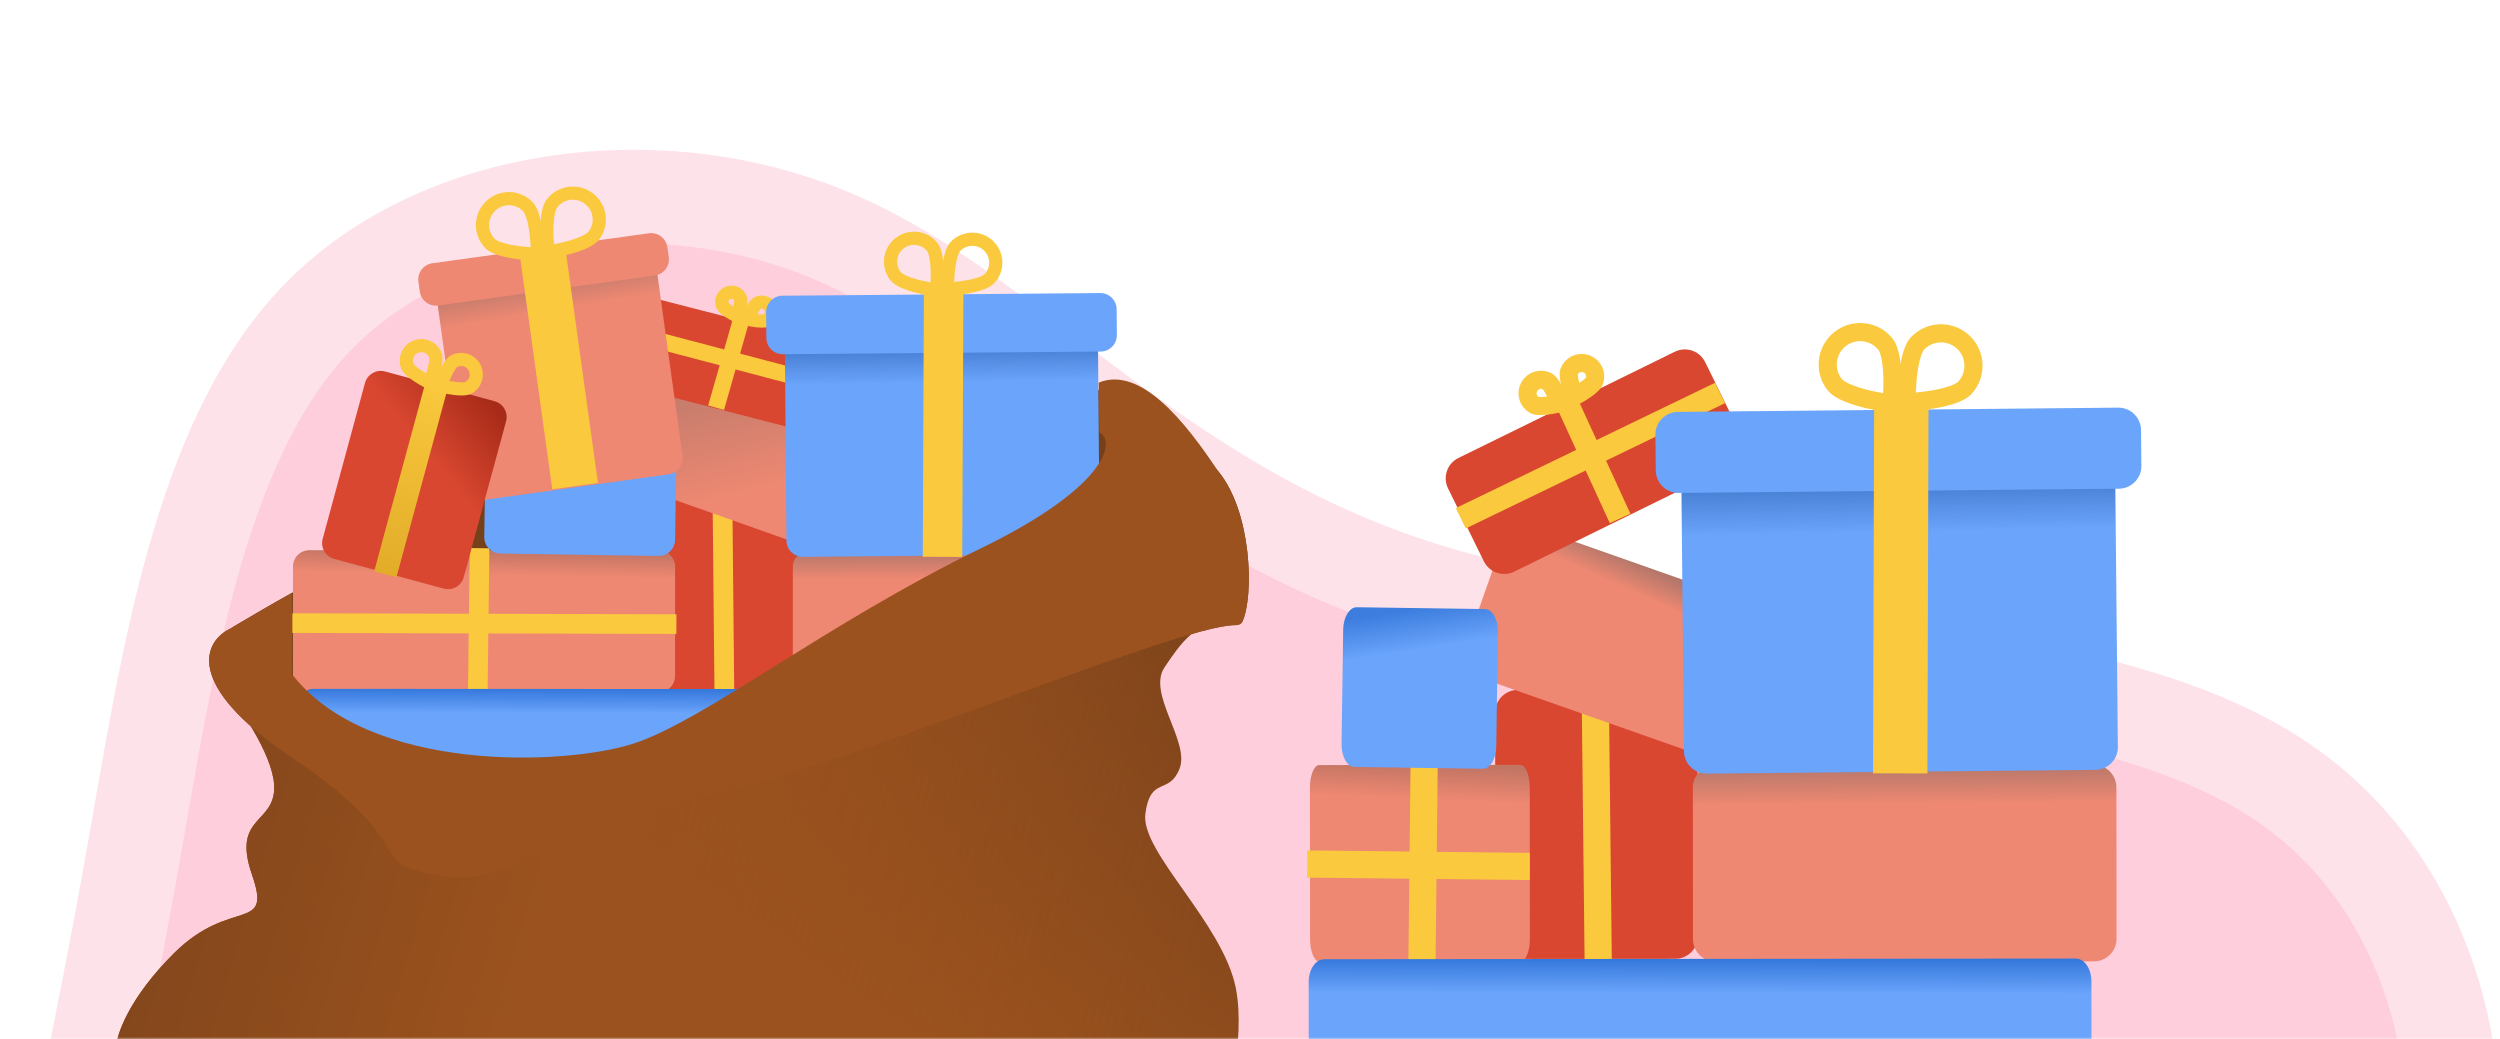
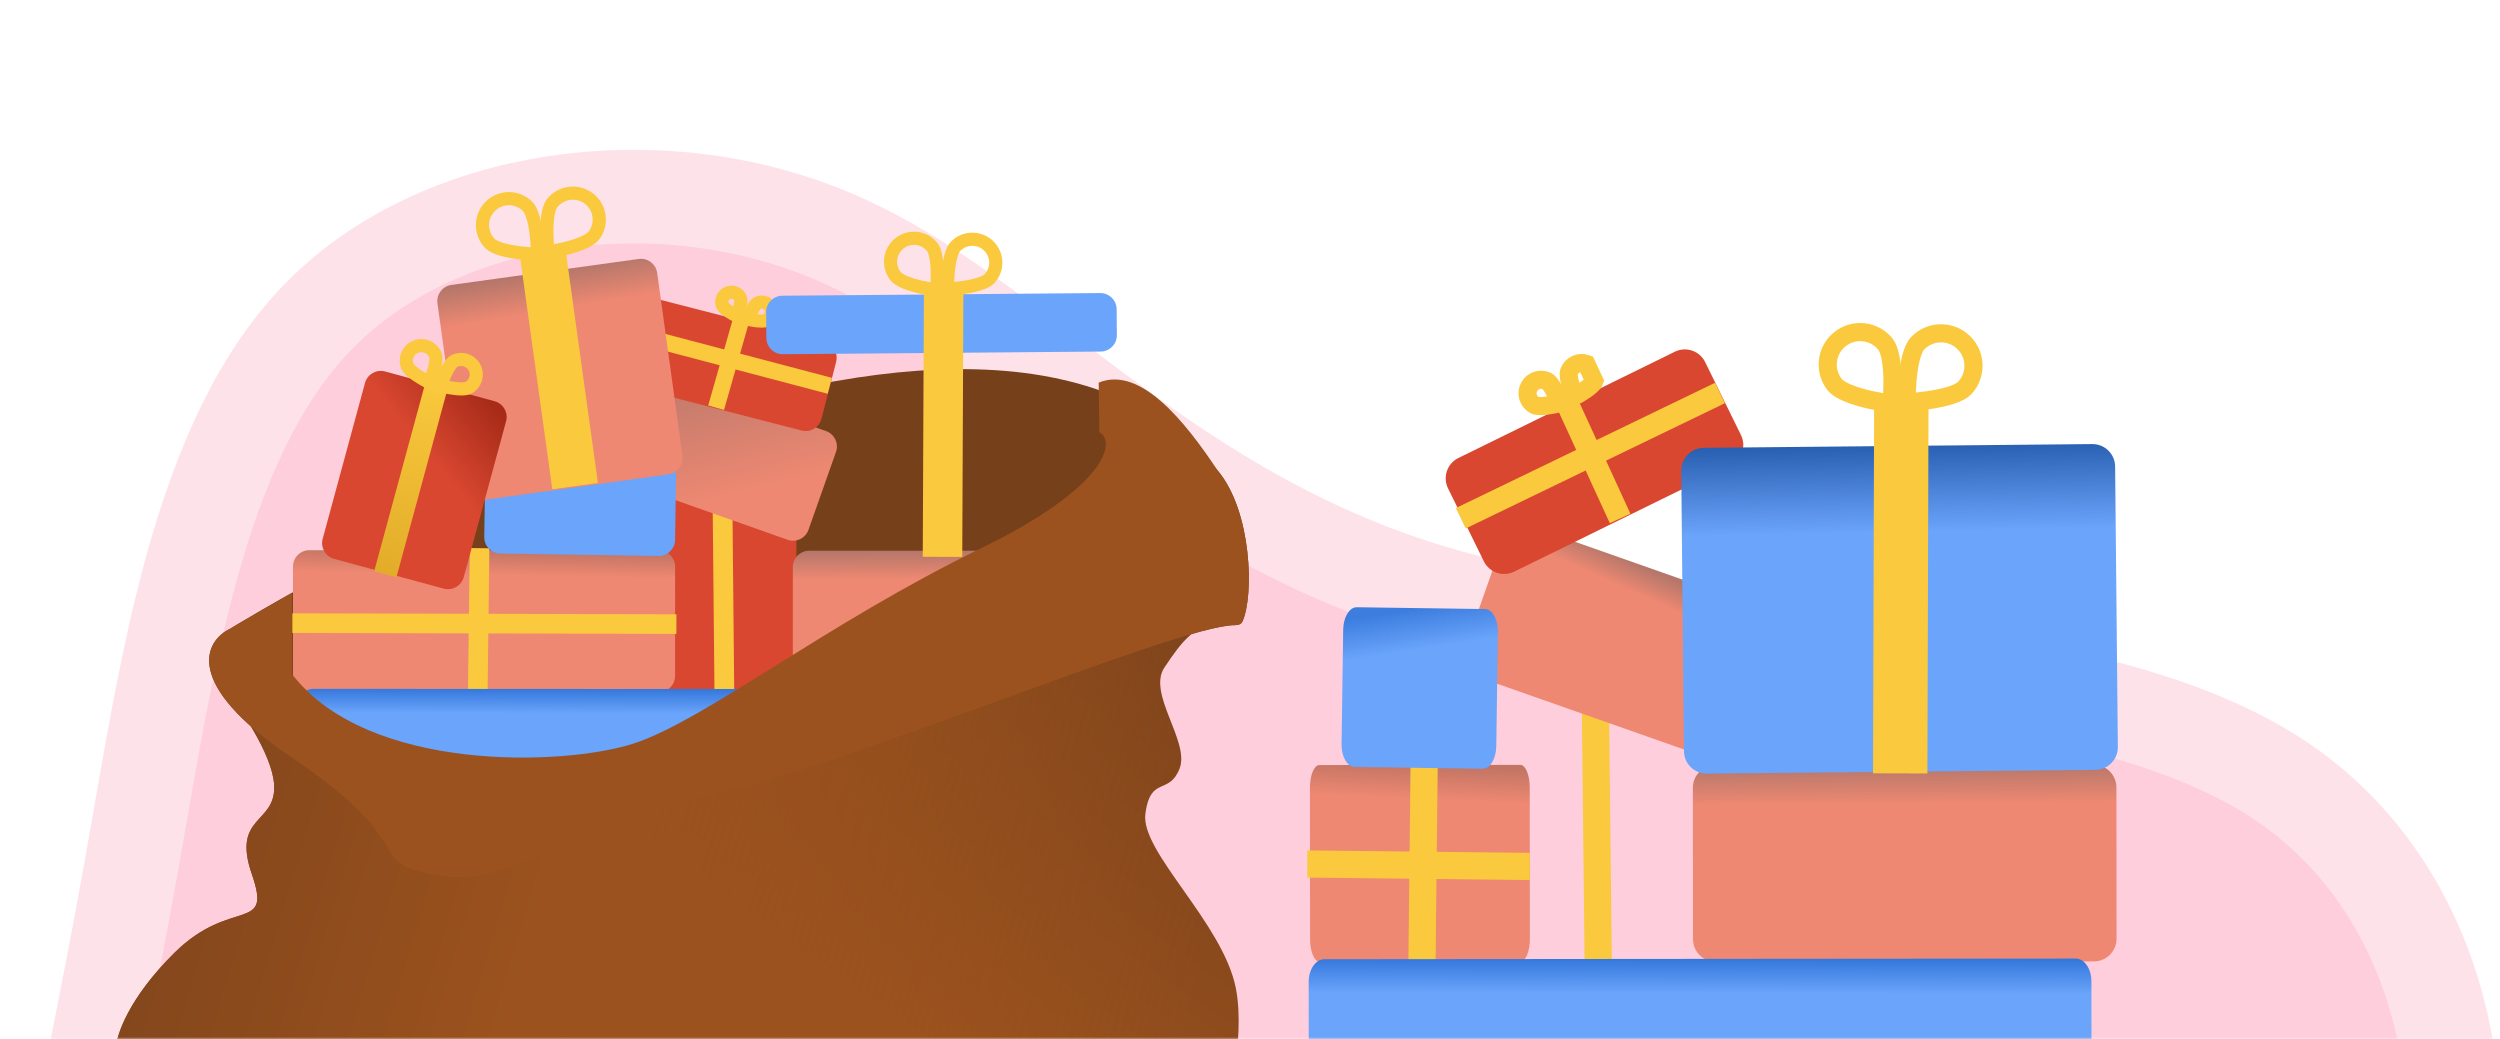
<svg xmlns="http://www.w3.org/2000/svg" width="534" height="222" viewBox="0 0 534 222" fill="none">
  <mask id="mask0_142_9780" style="mask-type:alpha" maskUnits="userSpaceOnUse" x="0" y="0" width="534" height="222">
    <path d="M534 0H0V222H534V0Z" fill="#C4C4C4" />
  </mask>
  <g mask="url(#mask0_142_9780)">
    <path d="M110.102 587.908L110.091 587.902C90.565 576.399 75.132 553.733 62.556 525.406C50.084 497.313 41.099 465.254 33.519 436.68L33.518 436.675C18.347 379.614 9.752 340.625 10.005 304.397C10.197 276.941 15.286 251.112 21.224 220.977C23.227 210.806 25.328 200.146 27.369 188.767C28.265 183.853 29.131 178.895 30 173.919C33.108 156.116 36.257 138.082 40.983 121.037C47.021 99.265 55.275 80.609 68.021 67.596L68.029 67.588L68.036 67.581C93.62 41.346 140.529 34.654 177.801 50.424L177.811 50.428C193.669 57.116 207.605 67.682 223.62 79.825C226.571 82.063 229.593 84.354 232.711 86.685C252.336 101.354 274.824 116.735 304.694 125.978C327.729 133.121 355.245 136.51 381.92 139.795C389.044 140.672 396.108 141.542 403.01 142.474C436.799 147.037 466.833 153.069 487.444 166.975C527.654 194.103 535.593 255.051 506.871 297.847C492.469 319.207 468.745 336.296 441.566 353.912C437.326 356.66 433 359.421 428.628 362.212C405.634 376.89 381.384 392.37 361.786 410.916C338.365 433.08 321.642 459.554 305.842 484.566L305.641 484.885C289.559 510.345 274.437 534.207 253.808 553.399C233.154 572.552 206.82 587.206 180.624 593.94C154.342 600.697 129.295 599.248 110.102 587.908Z" fill="#FECEDC" stroke="#FEE2EA" stroke-width="20" />
-     <path d="M357.78 147.335L324.199 147.364C321.525 147.366 319.359 149.536 319.362 152.21L319.404 199.998C319.406 202.672 321.576 204.838 324.249 204.835L357.83 204.806C360.504 204.803 362.67 202.634 362.668 199.96L362.626 152.172C362.623 149.498 360.454 147.332 357.78 147.335Z" fill="#D94730" />
    <path d="M340.725 146.266L341.404 207.884" stroke="#FAC93D" stroke-width="5.81" />
    <path d="M447.22 163.359L366.431 163.43C363.757 163.432 361.592 165.602 361.594 168.276L361.622 200.589C361.625 203.262 363.794 205.428 366.468 205.426L447.257 205.355C449.93 205.352 452.096 203.183 452.094 200.509L452.065 168.196C452.063 165.522 449.894 163.357 447.22 163.359Z" fill="url(#paint0_linear_142_9780)" />
    <path d="M371.361 128.02L327.217 112.489C324.695 111.602 321.931 112.927 321.043 115.45L312.934 138.499C312.047 141.022 313.372 143.786 315.894 144.673L360.038 160.204C362.56 161.091 365.324 159.766 366.212 157.243L374.321 134.194C375.208 131.671 373.883 128.907 371.361 128.02Z" fill="url(#paint1_linear_142_9780)" />
    <path d="M357.742 75.13L311.509 97.829C309.109 99.007 308.119 101.908 309.297 104.308L316.949 119.894C318.127 122.294 321.028 123.284 323.429 122.106L369.661 99.408C372.061 98.229 373.052 95.328 371.873 92.928L364.221 77.343C363.043 74.942 360.142 73.952 357.742 75.13Z" fill="#D94730" />
    <path d="M334.849 86.319L346.055 110.738L334.849 86.319ZM312.021 110.703L367.397 83.935L312.021 110.703Z" stroke="#FAC93D" stroke-width="4.841" />
    <path d="M446.904 94.854L363.91 95.657C361.236 95.683 359.09 97.872 359.115 100.545L359.695 160.452C359.721 163.126 361.91 165.272 364.583 165.246L447.578 164.443C450.252 164.417 452.398 162.229 452.372 159.555L451.792 99.648C451.767 96.975 449.578 94.828 446.904 94.854Z" fill="url(#paint2_linear_142_9780)" />
-     <path d="M452.436 87.072L358.392 87.982C355.719 88.008 353.572 90.196 353.598 92.87L353.672 100.502C353.698 103.175 355.886 105.322 358.56 105.296L452.603 104.386C455.277 104.36 457.423 102.172 457.398 99.498L457.324 91.866C457.298 89.192 455.109 87.046 452.436 87.072Z" fill="#6AA4FB" />
    <path d="M324.74 163.378L281.807 163.416C280.697 163.417 279.799 165.585 279.802 168.259L279.83 200.572C279.832 203.246 280.734 205.413 281.844 205.412L324.776 205.374C325.887 205.373 326.785 203.204 326.782 200.531L326.754 168.218C326.752 165.544 325.85 163.377 324.74 163.378Z" fill="url(#paint3_linear_142_9780)" />
    <path d="M301.297 162.563L300.818 206.725L306.627 206.787L307.107 162.626L301.297 162.563ZM279.236 187.455L326.763 187.98L326.771 182.17L279.243 181.645L279.236 187.455Z" fill="#FAC93D" />
    <path d="M317.186 130.093L289.806 129.705C288.241 129.683 286.942 131.832 286.905 134.506L286.559 158.938C286.521 161.612 287.759 163.797 289.323 163.819L316.703 164.207C318.268 164.229 319.567 162.08 319.605 159.406L319.95 134.974C319.988 132.3 318.751 130.115 317.186 130.093Z" fill="url(#paint4_linear_142_9780)" />
    <path d="M406.12 87.274L405.884 165.2" stroke="#FAC93D" stroke-width="11.62" />
    <path d="M443.37 204.747L282.881 204.888C281.03 204.89 279.532 207.059 279.535 209.733L279.55 227.881C279.553 230.555 281.055 232.721 282.905 232.72L443.394 232.579C445.245 232.577 446.743 230.408 446.741 227.734L446.725 209.586C446.723 206.912 445.221 204.746 443.37 204.747Z" fill="url(#paint5_linear_142_9780)" />
    <path d="M402.745 73.525C403.195 74.085 403.608 75.165 403.88 76.762C404.143 78.3 404.236 80.071 404.236 81.786C404.237 83.475 404.146 85.059 404.053 86.232C402.89 86.068 401.323 85.814 399.674 85.45C397.999 85.079 396.29 84.605 394.845 84.016C393.344 83.405 392.379 82.769 391.929 82.209C389.531 79.222 390.009 74.857 392.996 72.459C395.982 70.061 400.347 70.538 402.745 73.525Z" stroke="#FAC93D" stroke-width="3.873" />
    <path d="M419.654 82.885C419.161 83.409 418.15 83.967 416.605 84.458C415.118 84.93 413.377 85.268 411.679 85.506C410.006 85.739 408.424 85.869 407.251 85.94C407.252 84.764 407.285 83.178 407.419 81.494C407.554 79.784 407.787 78.026 408.171 76.514C408.568 74.942 409.064 73.899 409.557 73.376C412.183 70.587 416.572 70.456 419.36 73.082C422.149 75.708 422.28 80.097 419.654 82.885Z" stroke="#FAC93D" stroke-width="3.873" />
    <path d="M330.524 81.451C330.665 81.526 331.003 81.82 331.46 82.525C331.883 83.178 332.289 83.993 332.648 84.826C332.841 85.276 333.015 85.718 333.167 86.122C332.747 86.224 332.283 86.328 331.802 86.419C330.911 86.59 330.01 86.711 329.23 86.726C328.39 86.743 327.958 86.628 327.817 86.553C326.408 85.806 325.872 84.058 326.62 82.649C327.367 81.24 329.115 80.704 330.524 81.451Z" stroke="#FAC93D" stroke-width="3.873" />
-     <path d="M340.566 81.408C340.512 81.558 340.268 81.933 339.632 82.484C339.044 82.994 338.293 83.508 337.518 83.978C337.099 84.233 336.685 84.467 336.305 84.672C336.147 84.271 335.98 83.826 335.822 83.362C335.53 82.503 335.285 81.627 335.163 80.857C335.03 80.028 335.083 79.584 335.138 79.433C335.683 77.935 337.34 77.162 338.839 77.707C340.338 78.252 341.112 79.909 340.566 81.408Z" stroke="#FAC93D" stroke-width="3.873" />
+     <path d="M340.566 81.408C340.512 81.558 340.268 81.933 339.632 82.484C339.044 82.994 338.293 83.508 337.518 83.978C337.099 84.233 336.685 84.467 336.305 84.672C336.147 84.271 335.98 83.826 335.822 83.362C335.53 82.503 335.285 81.627 335.163 80.857C335.03 80.028 335.083 79.584 335.138 79.433C335.683 77.935 337.34 77.162 338.839 77.707Z" stroke="#FAC93D" stroke-width="3.873" />
    <path d="M49.145 134.298C49.145 134.298 206.398 36.66 260.097 100.513C267.468 109.278 267.862 127.333 265.385 132.758C265.123 133.334 264.455 133.541 263.822 133.533C251.547 133.393 175.036 166.092 149.644 170.096C123.381 174.239 110.735 189.992 93.721 187.017C76.707 184.043 91.424 181.422 62.215 161.726C38.848 145.969 43.766 136.876 49.145 134.298Z" fill="#76401A" />
    <path d="M166.618 106.004L142.381 105.995C140.451 105.994 138.886 107.558 138.886 109.487L138.872 143.979C138.871 145.908 140.435 147.474 142.365 147.474L166.602 147.484C168.532 147.485 170.097 145.921 170.098 143.991L170.111 109.5C170.112 107.57 168.548 106.005 166.618 106.004Z" fill="#D94730" />
    <path d="M154.307 105.217L154.741 149.691" stroke="#FAC93D" stroke-width="4.219" />
    <path d="M231.157 117.652L172.848 117.629C170.918 117.628 169.353 119.192 169.352 121.122L169.343 144.444C169.342 146.373 170.906 147.938 172.836 147.939L231.145 147.962C233.075 147.963 234.64 146.399 234.641 144.47L234.65 121.148C234.651 119.218 233.087 117.653 231.157 117.652Z" fill="url(#paint6_linear_142_9780)" />
    <path d="M176.437 92.077L144.591 80.827C142.772 80.184 140.775 81.138 140.132 82.958L134.258 99.586C133.616 101.406 134.57 103.402 136.389 104.045L168.235 115.295C170.055 115.938 172.051 114.984 172.694 113.164L178.568 96.535C179.211 94.716 178.257 92.719 176.437 92.077Z" fill="url(#paint7_linear_142_9780)" />
    <path d="M176.083 73.049L140.082 63.79C138.213 63.309 136.308 64.435 135.827 66.304L132.706 78.44C132.225 80.309 133.351 82.214 135.22 82.695L171.221 91.954C173.09 92.435 174.995 91.309 175.475 89.44L178.597 77.304C179.077 75.435 177.952 73.53 176.083 73.049Z" fill="#D94730" />
    <path d="M158.279 68.437L152.959 87.084L158.279 68.437ZM134.318 71.088L177.242 82.409L134.318 71.088Z" stroke="#FAC93D" stroke-width="3.515" />
    <path d="M158.194 63.737C158.236 63.845 158.283 64.164 158.203 64.765C158.128 65.322 157.968 65.959 157.774 66.584C157.669 66.922 157.557 67.246 157.45 67.539C157.172 67.398 156.869 67.237 156.562 67.061C155.994 66.736 155.443 66.379 155.008 66.022C154.54 65.637 154.357 65.371 154.315 65.264C153.893 64.193 154.42 62.983 155.491 62.561C156.562 62.14 157.773 62.666 158.194 63.737Z" stroke="#FAC93D" stroke-width="2.812" />
    <path d="M163.719 68.428C163.619 68.485 163.309 68.576 162.703 68.579C162.14 68.583 161.488 68.512 160.842 68.406C160.493 68.349 160.156 68.283 159.851 68.218C159.953 67.923 160.07 67.601 160.202 67.272C160.445 66.665 160.722 66.069 161.016 65.59C161.332 65.073 161.57 64.854 161.671 64.798C162.673 64.232 163.944 64.586 164.51 65.589C165.076 66.591 164.722 67.863 163.719 68.428Z" stroke="#FAC93D" stroke-width="2.812" />
-     <path d="M230.991 68.209L171.089 68.712C169.159 68.728 167.608 70.306 167.624 72.236L167.988 115.473C168.004 117.403 169.581 118.955 171.511 118.938L231.413 118.435C233.343 118.419 234.894 116.841 234.878 114.911L234.515 71.674C234.498 69.744 232.921 68.192 230.991 68.209Z" fill="url(#paint8_linear_142_9780)" />
    <path d="M234.991 62.597L167.115 63.167C165.185 63.183 163.634 64.761 163.65 66.691L163.696 72.199C163.712 74.129 165.29 75.68 167.22 75.664L235.096 75.094C237.026 75.077 238.577 73.5 238.561 71.57L238.515 66.062C238.498 64.132 236.921 62.581 234.991 62.597Z" fill="#6AA4FB" />
    <path d="M140.712 117.552L66.077 117.523C64.147 117.522 62.582 119.086 62.581 121.015L62.572 144.337C62.571 146.267 64.135 147.832 66.065 147.833L140.7 147.863C142.629 147.864 144.194 146.3 144.195 144.37L144.205 121.048C144.205 119.118 142.641 117.553 140.712 117.552Z" fill="url(#paint9_linear_142_9780)" />
    <path d="M100.334 117.062L99.947 148.935L104.14 148.986L104.527 117.113L100.334 117.062ZM62.434 135.193L144.476 135.405L144.487 131.212L62.445 130.999L62.434 135.193Z" fill="#FAC93D" />
    <path d="M141.028 94.133L107.258 93.612C105.328 93.582 103.74 95.123 103.71 97.052L103.438 114.686C103.408 116.615 104.948 118.204 106.878 118.234L140.648 118.755C142.578 118.784 144.166 117.244 144.196 115.315L144.468 97.681C144.498 95.751 142.958 94.163 141.028 94.133Z" fill="url(#paint10_linear_142_9780)" />
    <path d="M136.434 55.317L96.423 60.856C94.512 61.121 93.177 62.885 93.441 64.797L98.851 103.874C99.116 105.785 100.88 107.12 102.792 106.856L142.803 101.316C144.714 101.052 146.05 99.287 145.785 97.376L140.375 58.299C140.11 56.387 138.346 55.052 136.434 55.317Z" fill="url(#paint11_linear_142_9780)" />
-     <path d="M138.612 49.827L92.357 56.23C90.445 56.495 89.11 58.259 89.375 60.171L89.666 62.273C89.93 64.185 91.695 65.52 93.606 65.255L139.861 58.852C141.773 58.587 143.108 56.823 142.843 54.911L142.552 52.809C142.288 50.897 140.523 49.562 138.612 49.827Z" fill="#EE8872" />
    <path d="M201.561 62.7L201.319 118.943" stroke="#FAC93D" stroke-width="8.437" />
    <path d="M234.353 147.206L66.985 147.14C65.055 147.139 63.49 148.703 63.489 150.633L63.484 163.731C63.483 165.661 65.047 167.226 66.977 167.227L234.345 167.294C236.275 167.295 237.84 165.731 237.841 163.801L237.846 150.702C237.847 148.772 236.283 147.207 234.353 147.206Z" fill="url(#paint12_linear_142_9780)" />
    <path d="M199.139 52.773C199.464 53.179 199.76 53.958 199.956 55.111C200.144 56.221 200.21 57.5 200.208 58.738C200.207 59.957 200.14 61.1 200.072 61.946C199.232 61.827 198.102 61.642 196.912 61.377C195.703 61.108 194.47 60.765 193.428 60.339C192.345 59.896 191.649 59.436 191.325 59.031C189.597 56.874 189.945 53.723 192.103 51.995C194.261 50.267 197.411 50.616 199.139 52.773Z" stroke="#FAC93D" stroke-width="2.812" />
    <path d="M211.335 59.545C210.978 59.923 210.248 60.324 209.132 60.677C208.059 61.017 206.802 61.259 205.576 61.429C204.368 61.596 203.226 61.688 202.379 61.738C202.381 60.89 202.407 59.745 202.505 58.529C202.604 57.296 202.774 56.027 203.052 54.936C203.341 53.802 203.699 53.049 204.056 52.672C205.954 50.662 209.121 50.571 211.131 52.469C213.142 54.367 213.233 57.535 211.335 59.545Z" stroke="#FAC93D" stroke-width="2.812" />
    <path d="M112.725 44.115C113.151 44.547 113.571 45.395 113.916 46.641C114.249 47.844 114.466 49.244 114.604 50.602C114.742 51.953 114.797 53.227 114.818 54.165C114.819 54.206 114.82 54.246 114.82 54.285C114.781 54.284 114.741 54.282 114.7 54.281C113.762 54.246 112.49 54.171 111.141 54.013C109.785 53.854 108.389 53.616 107.191 53.264C105.95 52.9 105.109 52.467 104.683 52.035C102.496 49.814 102.523 46.241 104.744 44.054C106.965 41.867 110.538 41.894 112.725 44.115Z" stroke="#FAC93D" stroke-width="2.812" />
    <path d="M126.838 50.332C126.469 50.814 125.688 51.347 124.501 51.861C123.356 52.358 122 52.767 120.674 53.091C119.354 53.414 118.101 53.645 117.175 53.796C117.134 53.802 117.095 53.809 117.056 53.815C117.052 53.776 117.048 53.736 117.044 53.695C116.948 52.762 116.847 51.491 116.816 50.133C116.786 48.768 116.829 47.353 117.011 46.117C117.2 44.838 117.513 43.945 117.882 43.464C119.778 40.991 123.321 40.523 125.795 42.42C128.268 44.316 128.735 47.859 126.838 50.332Z" stroke="#FAC93D" stroke-width="2.812" />
    <path d="M115.976 54.339L122.843 103.838" stroke="#FAC93D" stroke-width="9.843" />
    <path d="M105.64 85.7L82.251 79.347C80.388 78.841 78.468 79.941 77.963 81.804L68.923 115.089C68.417 116.952 69.517 118.871 71.379 119.377L94.769 125.729C96.631 126.235 98.551 125.135 99.057 123.273L108.097 89.988C108.603 88.125 107.503 86.205 105.64 85.7Z" fill="url(#paint13_linear_142_9780)" />
    <path d="M93.121 82.807L82.299 122.671" stroke="url(#paint14_linear_142_9780)" stroke-width="4.922" />
    <path d="M93.029 75.919C93.125 76.175 93.165 76.695 93.041 77.512C92.924 78.286 92.688 79.155 92.411 79.993C92.198 80.64 91.966 81.248 91.763 81.749C91.281 81.503 90.708 81.196 90.122 80.847C89.364 80.396 88.617 79.894 88.021 79.387C87.392 78.851 87.081 78.431 86.986 78.176C86.363 76.507 87.21 74.649 88.879 74.026C90.548 73.402 92.406 74.25 93.029 75.919Z" stroke="#FAC93D" stroke-width="2.812" />
    <path d="M100.044 82.838C99.803 82.968 99.294 83.08 98.467 83.07C97.685 83.061 96.792 82.948 95.924 82.79C95.253 82.667 94.619 82.522 94.094 82.391C94.271 81.879 94.496 81.269 94.761 80.641C95.103 79.828 95.496 79.018 95.916 78.358C96.36 77.661 96.732 77.295 96.972 77.165C98.539 76.317 100.496 76.899 101.345 78.466C102.193 80.032 101.61 81.99 100.044 82.838Z" stroke="#FAC93D" stroke-width="2.812" />
    <path d="M58.561 167.719C58.224 161.018 50.743 150.308 47.044 145.79L103.198 173.538L194.214 136.981L262.914 132.318C255.281 132.836 252.467 137.008 248.716 142.572C244.964 148.136 254.216 158.421 251.952 164.178C249.688 169.936 245.709 165.634 244.643 173.818C243.576 182.001 261.27 197.17 263.988 211.142C266.162 222.321 261.855 239.11 259.43 246.108C251.474 254.906 217.241 273.747 143.961 278.721C70.68 283.695 33.964 244.207 24.765 223.841C24.873 221.081 27.52 213.154 37.249 203.527C49.409 191.494 58.208 199.45 53.808 186.771C49.408 174.092 58.982 176.097 58.561 167.719Z" fill="url(#paint15_linear_142_9780)" />
    <path d="M58.561 167.719C58.224 161.018 50.743 150.308 47.044 145.79L103.198 173.538L194.214 136.981L262.914 132.318C255.281 132.836 252.467 137.008 248.716 142.572C244.964 148.136 254.216 158.421 251.952 164.178C249.688 169.936 245.709 165.634 244.643 173.818C243.576 182.001 261.27 197.17 263.988 211.142C266.162 222.321 261.855 239.11 259.43 246.108C251.474 254.906 217.241 273.747 143.961 278.721C70.68 283.695 33.964 244.207 24.765 223.841C24.873 221.081 27.52 213.154 37.249 203.527C49.409 191.494 58.208 199.45 53.808 186.771C49.408 174.092 58.982 176.097 58.561 167.719Z" fill="url(#paint16_linear_142_9780)" />
    <path d="M62.216 161.726C38.849 145.97 43.767 136.876 49.147 134.299L62.383 126.606L62.385 144.007C78.559 165.03 120.349 163.668 135.356 158.815C150.364 153.963 176.529 133.163 209.65 117.052C236.146 104.164 238.586 94.344 234.812 92.338L234.682 81.729C243.635 78.054 253.248 90.202 260.098 100.514C267.469 109.278 267.863 127.333 265.386 132.759C265.123 133.335 264.455 133.541 263.822 133.534C251.548 133.393 175.037 166.092 149.645 170.097C123.381 174.239 110.736 189.992 93.722 187.018C76.709 184.043 91.425 181.422 62.216 161.726Z" fill="#9B521E" />
  </g>
  <defs>
    <linearGradient id="paint0_linear_142_9780" x1="406.826" y1="163.394" x2="406.892" y2="171.75" gradientUnits="userSpaceOnUse">
      <stop stop-color="#B5776A" />
      <stop offset="1" stop-color="#EE8872" />
    </linearGradient>
    <linearGradient id="paint1_linear_142_9780" x1="349.289" y1="120.255" x2="346.881" y2="125.644" gradientUnits="userSpaceOnUse">
      <stop stop-color="#B5776A" />
      <stop offset="1" stop-color="#EE8872" />
    </linearGradient>
    <linearGradient id="paint2_linear_142_9780" x1="405.407" y1="95.256" x2="405.773" y2="113.628" gradientUnits="userSpaceOnUse">
      <stop stop-color="#2A60B2" />
      <stop offset="1" stop-color="#6AA4FB" />
    </linearGradient>
    <linearGradient id="paint3_linear_142_9780" x1="303.273" y1="163.397" x2="302.951" y2="170.753" gradientUnits="userSpaceOnUse">
      <stop stop-color="#C37564" />
      <stop offset="1" stop-color="#EE8872" />
    </linearGradient>
    <linearGradient id="paint4_linear_142_9780" x1="303.496" y1="129.899" x2="304.815" y2="138.448" gradientUnits="userSpaceOnUse">
      <stop stop-color="#3C7DDE" />
      <stop offset="1" stop-color="#6AA4FB" />
    </linearGradient>
    <linearGradient id="paint5_linear_142_9780" x1="363.126" y1="204.818" x2="363.111" y2="212.119" gradientUnits="userSpaceOnUse">
      <stop stop-color="#3477DB" />
      <stop offset="1" stop-color="#6AA4FB" />
    </linearGradient>
    <linearGradient id="paint6_linear_142_9780" x1="202.003" y1="117.64" x2="202.043" y2="123.671" gradientUnits="userSpaceOnUse">
      <stop stop-color="#B5776A" />
      <stop offset="1" stop-color="#EE8872" />
    </linearGradient>
    <linearGradient id="paint7_linear_142_9780" x1="150.228" y1="73.747" x2="158.156" y2="105.8" gradientUnits="userSpaceOnUse">
      <stop stop-color="#B5776A" />
      <stop offset="1" stop-color="#EE8872" />
    </linearGradient>
    <linearGradient id="paint8_linear_142_9780" x1="201.04" y1="68.46" x2="201.287" y2="81.721" gradientUnits="userSpaceOnUse">
      <stop stop-color="#2A60B2" />
      <stop offset="1" stop-color="#6AA4FB" />
    </linearGradient>
    <linearGradient id="paint9_linear_142_9780" x1="103.394" y1="117.537" x2="103.293" y2="122.855" gradientUnits="userSpaceOnUse">
      <stop stop-color="#C37564" />
      <stop offset="1" stop-color="#EE8872" />
    </linearGradient>
    <linearGradient id="paint10_linear_142_9780" x1="124.143" y1="93.873" x2="124.666" y2="100.152" gradientUnits="userSpaceOnUse">
      <stop stop-color="#3C7DDE" />
      <stop offset="1" stop-color="#6AA4FB" />
    </linearGradient>
    <linearGradient id="paint11_linear_142_9780" x1="116.429" y1="58.087" x2="117.823" y2="66.429" gradientUnits="userSpaceOnUse">
      <stop stop-color="#B5776A" />
      <stop offset="1" stop-color="#EE8872" />
    </linearGradient>
    <linearGradient id="paint12_linear_142_9780" x1="150.669" y1="147.173" x2="150.656" y2="152.443" gradientUnits="userSpaceOnUse">
      <stop stop-color="#3477DB" />
      <stop offset="1" stop-color="#6AA4FB" />
    </linearGradient>
    <linearGradient id="paint13_linear_142_9780" x1="110.043" y1="92.062" x2="96.471" y2="103.18" gradientUnits="userSpaceOnUse">
      <stop stop-color="#A72B18" />
      <stop offset="1" stop-color="#D94730" />
    </linearGradient>
    <linearGradient id="paint14_linear_142_9780" x1="93.458" y1="82.899" x2="82.636" y2="122.763" gradientUnits="userSpaceOnUse">
      <stop stop-color="#F9C83C" />
      <stop offset="1" stop-color="#E2AC29" />
    </linearGradient>
    <linearGradient id="paint15_linear_142_9780" x1="254.383" y1="122.126" x2="187.436" y2="217.808" gradientUnits="userSpaceOnUse">
      <stop stop-color="#76401A" />
      <stop offset="1" stop-color="#9B521E" />
    </linearGradient>
    <linearGradient id="paint16_linear_142_9780" x1="2.351" y1="128.616" x2="258.594" y2="205.9" gradientUnits="userSpaceOnUse">
      <stop stop-color="#76401A" />
      <stop offset="0.478" stop-color="#9B521E" />
      <stop offset="1" stop-color="#9B521E" stop-opacity="0" />
    </linearGradient>
  </defs>
</svg>